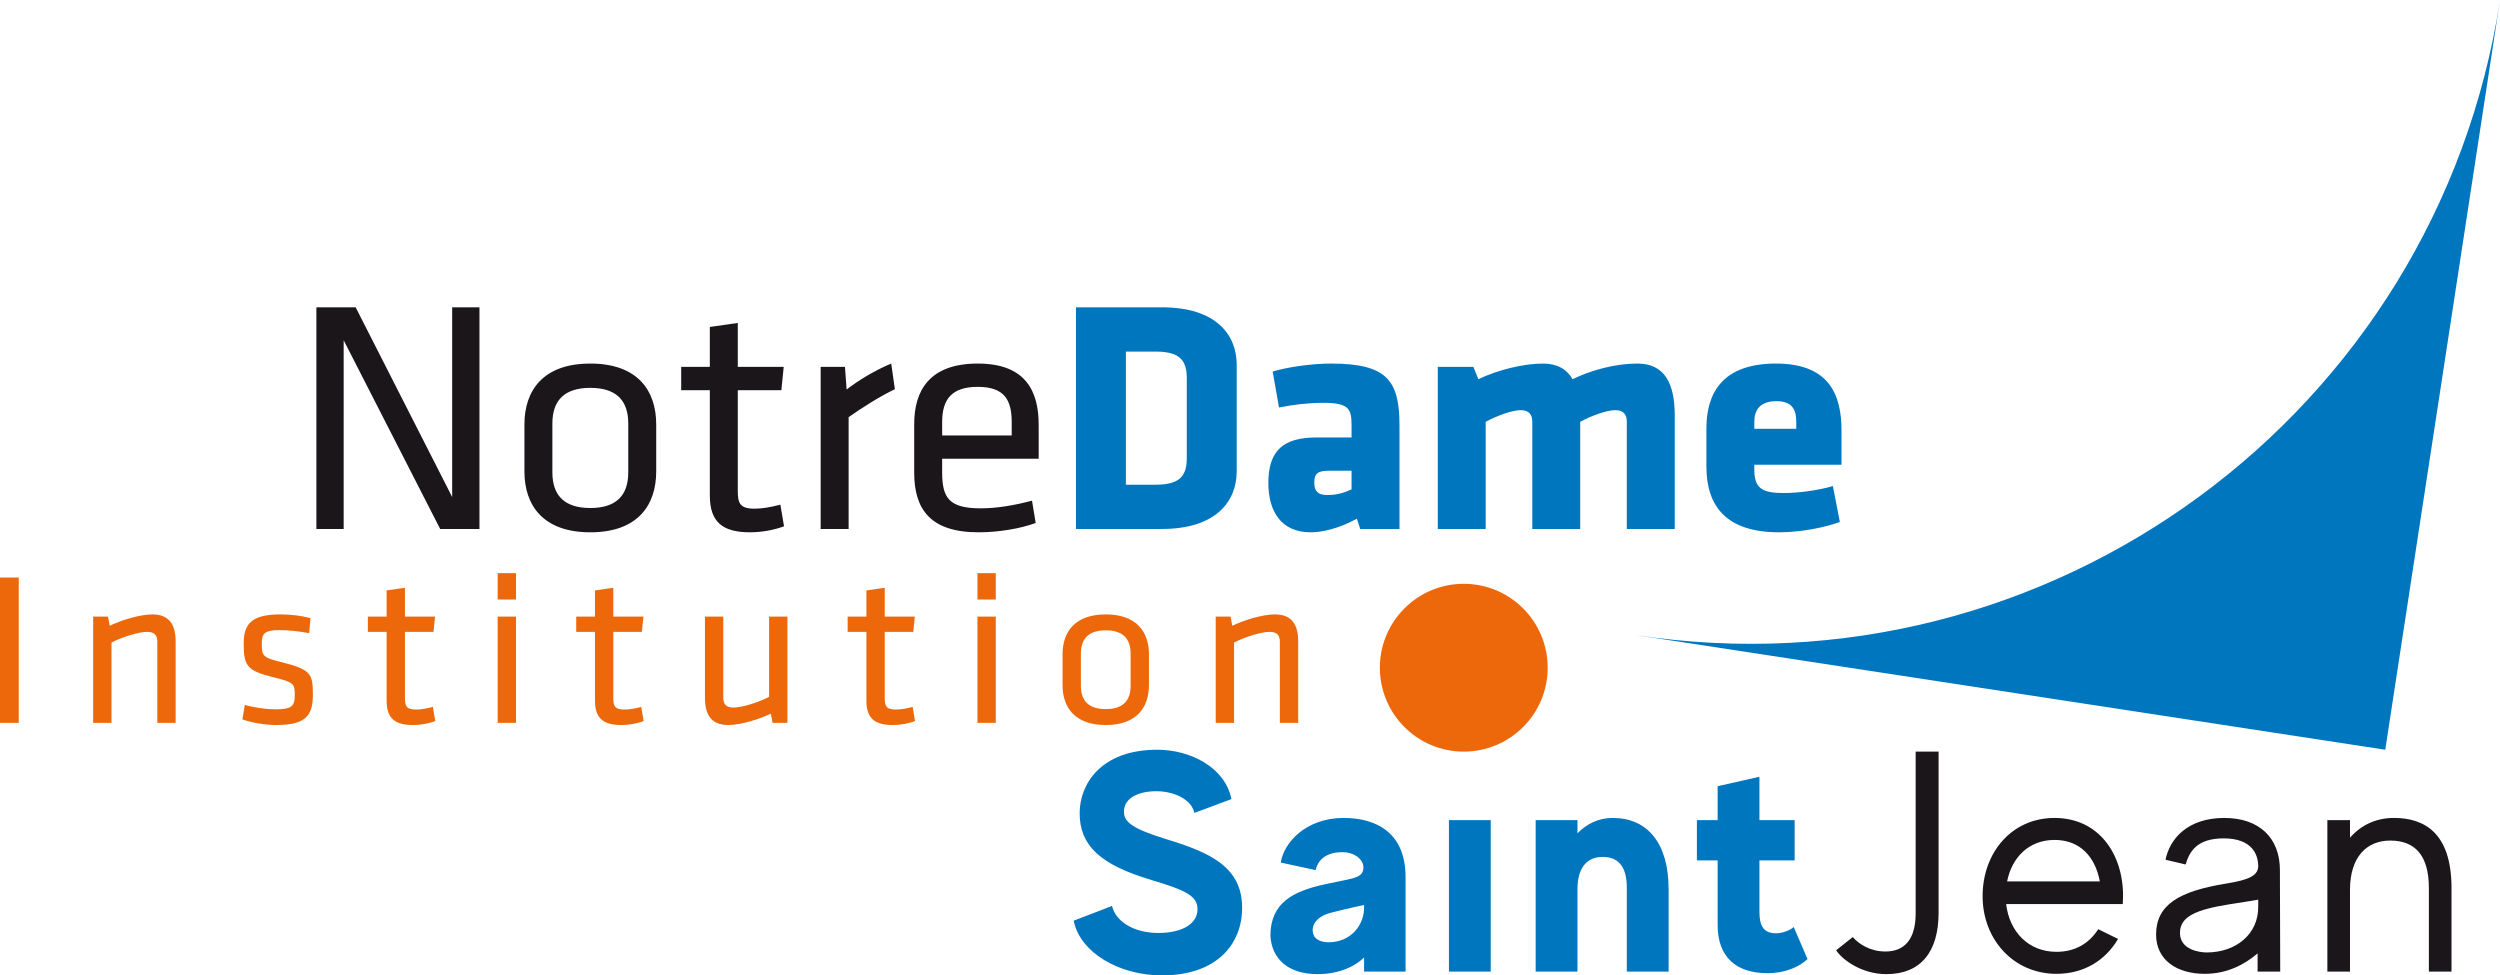
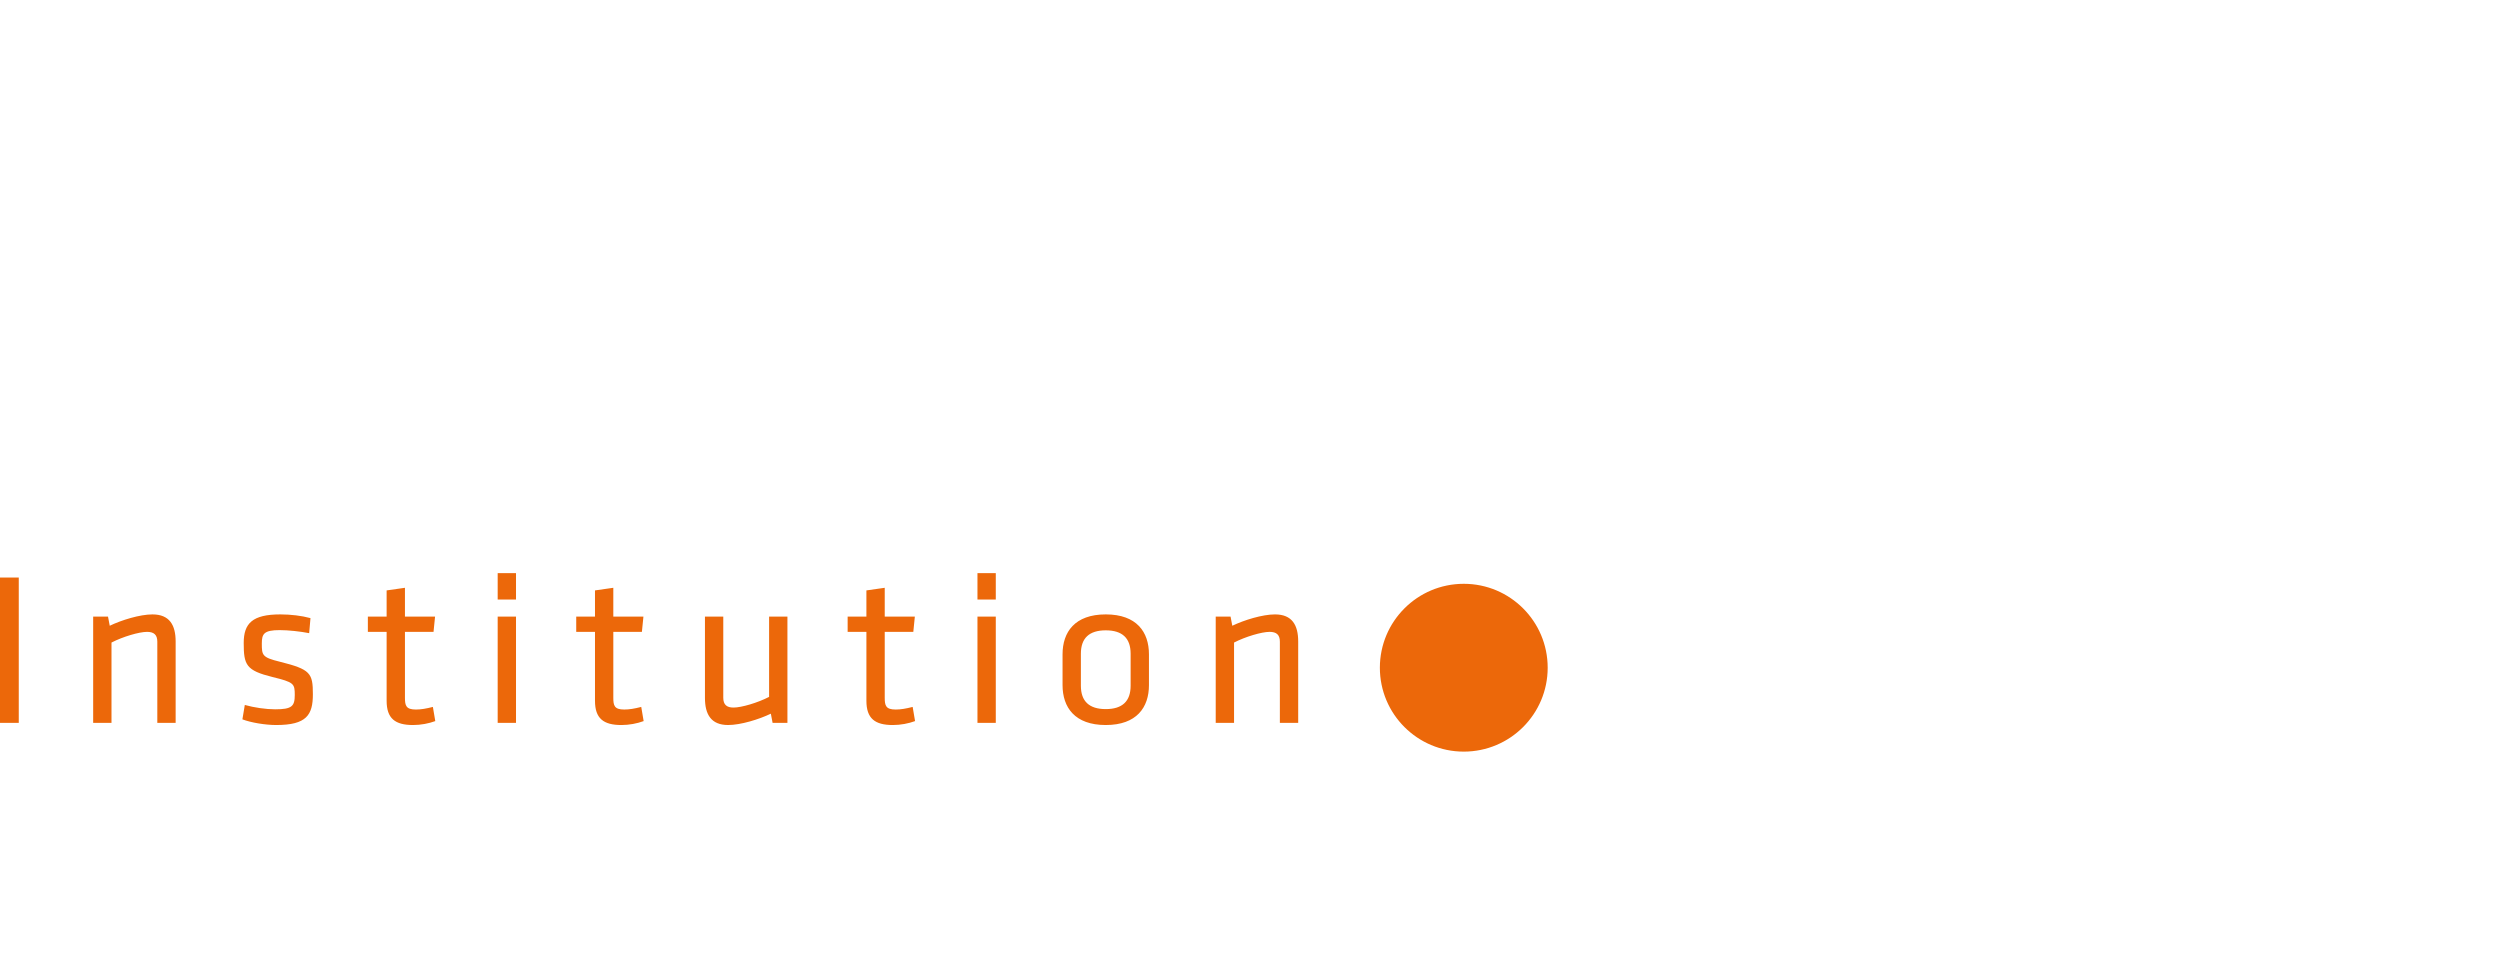
<svg xmlns="http://www.w3.org/2000/svg" width="615.139" height="240" viewBox="0 0 615.139 240">
-   <path d="M111.26 122.295L87.51 75.617h-9.663v54.54h6.715V83.724l23.748 46.433h9.663v-54.54h-6.714v46.678zm33.991-32.838c-11.629 0-16.214 6.633-16.214 14.986v11.546c0 8.353 4.585 14.986 16.214 14.986 11.629 0 16.214-6.633 16.214-14.986v-11.546c0-8.353-4.585-14.986-16.214-14.986zm9.336 26.778c0 5.815-3.112 8.763-9.336 8.763s-9.335-2.948-9.335-8.763v-12.038c0-5.814 3.111-8.763 9.335-8.763s9.336 2.95 9.336 8.763v12.038zm31.042 8.926c-3.686 0-4.095-1.474-4.095-4.421V96.008h10.728l.573-5.733h-11.301v-10.81l-6.879.984v9.826h-7.043v5.733h7.043v25.878c0 6.633 3.194 9.09 9.909 9.09 2.948 0 5.896-.574 8.353-1.475l-.901-5.322c-2.539.655-4.504.982-6.387.982zm22.686-29.316l-.41-5.57h-5.977v39.882h6.878V102.64c3.276-2.293 7.617-5.077 11.383-6.878l-.9-6.306c-3.931 1.637-8.025 4.094-10.974 6.388zm32.268-6.388c-11.874 0-15.64 6.633-15.64 14.904v11.956c0 9.008 4.012 14.658 15.804 14.658 4.995 0 10.319-.9 14.085-2.293l-.9-5.486c-4.34 1.146-8.681 1.884-12.612 1.884-7.78 0-9.499-2.54-9.499-8.845v-3.357h23.749v-8.353c0-8.271-3.194-15.068-14.987-15.068zm8.353 17.689h-17.115v-3.277c0-5.568 2.293-8.68 8.762-8.68 6.47 0 8.353 3.112 8.353 8.68v3.277zm222.42 117.621c0 6.496-2.862 9.356-7.425 9.356-3.866 0-6.65-1.933-8.043-3.557l-4.097 3.248c1.315 2.089 6.032 5.877 12.372 5.877 8.508 0 12.836-5.568 12.836-15.079v-39.67h-5.643v39.825zm34.18-23.508c-10.594 0-17.707 8.583-17.707 19.254 0 10.594 7.578 19.102 18.172 19.102 6.805 0 12.063-3.326 15.157-8.584l-4.873-2.398c-2.242 3.48-5.644 5.568-10.284 5.568-6.96 0-11.6-5.027-12.373-11.753h28.689c0-.619.078-1.315.078-1.935 0-10.67-6.186-19.254-16.858-19.254zM493.86 216.88c1.161-5.878 5.336-10.21 11.678-10.21 6.419 0 10.053 4.332 11.135 10.21h-22.813zm53.438-15.621c-9.126 0-13.456 5.258-14.462 10.285l4.95 1.16c.929-3.17 2.784-6.418 9.357-6.418 7.115 0 8.43 4.097 8.506 6.649.078 2.475-2.165 3.558-7.965 4.486-11.445 1.855-17.168 5.18-17.168 12.527 0 6.264 5.105 9.667 11.987 9.667 5.336 0 9.667-2.166 12.992-5.027v4.484h5.568s-.078-17.398-.078-24.977c0-7.887-5.027-12.836-13.687-12.836zm8.35 21.807c.079 6.727-5.411 11.29-12.68 11.29-1.857 0-6.573-.696-6.573-4.795 0-4.1 4.02-5.723 12.063-7.037 2.784-.463 5.18-.773 7.19-1.16v1.702zm33.408-21.807c-4.562 0-8.197 1.855-10.826 4.871v-4.33h-5.568v37.272h5.568v-20.105c0-8.197 4.177-12.14 9.898-12.14 6.032 0 9.511 3.556 9.511 11.677v20.568h5.57v-20.568c0-13.688-6.806-17.245-14.153-17.245z" fill="#1a161a" />
  <path d="M0 177.859h4.617v-35.755H0v35.755zm37.526-26.682c-3.114 0-7.623 1.396-10.523 2.792l-.429-2.255h-3.65v26.145h4.51v-19.757c2.79-1.449 6.817-2.63 8.75-2.63 1.664 0 2.523.697 2.523 2.416v19.97h4.51v-20.023c0-4.027-1.504-6.658-5.691-6.658zm31.352 11.65c-4.402-1.073-4.456-1.61-4.456-4.509 0-2.363.537-3.275 4.403-3.275 2.147 0 5.046.321 7.247.751l.322-3.703c-2.147-.591-4.885-.914-7.408-.914-6.872 0-9.02 2.2-9.02 7.032 0 5.423.591 6.765 7.087 8.377 5.26 1.287 5.476 1.61 5.476 4.401s-.698 3.543-4.832 3.543c-2.255 0-5.207-.428-7.462-1.073L59.644 177c2.094.805 5.638 1.396 8.322 1.396 7.462 0 9.019-2.47 9.019-7.57 0-5.208-.59-6.12-8.107-8zm33.447 11.757c-2.416 0-2.685-.966-2.685-2.899v-16.214h7.033l.376-3.757H99.64v-7.086l-4.51.645v6.441h-4.616v3.757h4.617v16.966c0 4.347 2.093 5.96 6.496 5.96 1.933 0 3.866-.377 5.476-.968l-.591-3.49c-1.664.43-2.952.645-4.187.645zm20.131-27.057h4.51v-6.497h-4.51v6.497zm0 30.332h4.51v-26.145h-4.51v26.145zm31.137-3.275c-2.416 0-2.684-.966-2.684-2.899v-16.214h7.033l.376-3.757h-7.41v-7.086l-4.509.645v6.441h-4.616v3.757h4.616v16.966c0 4.347 2.094 5.96 6.496 5.96 1.933 0 3.866-.377 5.476-.968l-.59-3.49c-1.664.43-2.953.645-4.188.645zm35.648-3.113c-2.792 1.45-6.819 2.63-8.752 2.63-1.664 0-2.523-.697-2.523-2.416v-19.97h-4.509v20.024c0 4.026 1.503 6.657 5.69 6.657 3.114 0 7.623-1.396 10.523-2.791l.43 2.254h3.65v-26.145h-4.51v19.757zm31.137 3.113c-2.416 0-2.685-.966-2.685-2.899v-16.214h7.033l.376-3.757h-7.409v-7.086l-4.51.645v6.441h-4.616v3.757h4.617v16.966c0 4.347 2.093 5.96 6.496 5.96 1.933 0 3.866-.377 5.476-.968l-.591-3.49c-1.664.43-2.952.645-4.187.645zm20.131-27.057h4.51v-6.497h-4.51v6.497zm0 30.332h4.51v-26.145h-4.51v26.145zm31.567-26.682c-7.624 0-10.63 4.348-10.63 9.824v7.57c0 5.475 3.006 9.825 10.63 9.825 7.623 0 10.63-4.35 10.63-9.825V161c0-5.476-3.007-9.824-10.63-9.824zm6.12 17.556c0 3.81-2.04 5.744-6.12 5.744s-6.12-1.933-6.12-5.744v-7.893c0-3.81 2.04-5.743 6.12-5.743s6.12 1.933 6.12 5.743v7.893zm35.54-17.556c-3.113 0-7.622 1.396-10.522 2.792l-.43-2.255h-3.65v26.145h4.51v-19.757c2.792-1.449 6.818-2.63 8.75-2.63 1.665 0 2.524.697 2.524 2.416v19.97h4.51v-20.023c0-4.027-1.504-6.658-5.691-6.658zm46.434-7.529c-11.403 0-20.647 9.244-20.647 20.647 0 11.403 9.244 20.646 20.647 20.646 11.402 0 20.646-9.243 20.646-20.646s-9.244-20.647-20.646-20.647z" fill="#ec680a" />
-   <path d="M304.299 115.99V89.783c0-7.37-4.995-14.167-18.426-14.167h-21.127v54.54h21.127c13.431 0 18.426-6.879 18.426-14.168zm-27.27 3.275V86.51h7.37c6.143 0 7.616 2.375 7.616 6.633v19.49c0 4.258-1.473 6.633-7.615 6.633h-7.37zm46.93-11.628c-8.189 0-11.874 3.193-11.874 11.219 0 6.796 3.03 12.12 10.4 12.12 2.703 0 6.797-.82 11.383-3.358l.82 2.539h9.663v-25.469c0-11.055-3.03-15.231-16.87-15.231-4.586 0-10.564.818-14.331 1.965l1.556 8.844c3.767-.737 7.288-1.146 10.81-1.146 6.305 0 7.042 1.392 7.042 5.487v3.03h-8.599zm8.6 12.774c-1.803.82-3.522 1.393-5.98 1.393-2.292 0-3.193-.901-3.193-3.112 0-2.211.982-2.866 3.522-2.866h5.65v4.585zm56.262 9.746v-26.37c2.54-1.391 6.469-2.865 8.599-2.865 2.047 0 2.866 1.065 2.866 2.865v26.37h11.793v-27.925c0-7.698-2.375-12.775-9.173-12.775-5.486 0-11.465 1.637-15.968 3.848-1.392-2.456-3.768-3.848-7.288-3.848-4.587 0-10.975 1.474-15.887 3.848l-1.229-3.03h-8.763v39.882h11.793v-26.37c2.538-1.391 6.47-2.865 8.6-2.865 2.046 0 2.865 1.065 2.865 2.865v26.37h11.792zm48.9.818c5.568 0 11.382-1.228 14.986-2.538l-1.72-8.844c-3.522 1.065-8.434 1.72-12.119 1.72-5.405 0-7.207-1.229-7.207-5.814v-1.147h21.455v-8.354c0-8.68-2.866-16.541-16.133-16.541-13.266 0-17.115 7.37-17.115 15.969v9.335c0 9.827 4.915 16.214 17.853 16.214zm-6.06-27.188c0-2.783 1.31-5.077 5.405-5.077 4.094 0 4.913 2.294 4.913 5.077v1.72h-10.318v-1.72zm-144.587 102.73c-8.507-2.629-10.517-4.253-10.517-6.804 0-3.559 3.944-5.105 8.274-5.027 3.944.078 8.352 1.933 9.048 5.336l9.124-3.403c-1.546-7.734-9.975-12.14-18.249-12.14-13.92 0-19.1 8.505-19.1 15.619 0 7.965 5.103 12.683 17.553 16.395 8.816 2.63 11.445 4.02 11.445 7.27 0 3.324-3.402 5.798-9.666 5.798-5.645 0-10.363-2.551-11.368-6.65l-9.433 3.634C265.73 234.356 275.32 240 285.914 240c13.455 0 19.719-7.654 19.719-16.625 0-10.054-7.888-13.61-18.56-16.858zm43.537-5.258c-9.28 0-14.77 6.108-15.465 10.981l8.583 1.855c.619-2.86 3.016-4.33 6.186-4.408 3.635-.154 6.032 2.166 5.49 4.408-.463 2.089-3.092 2.089-9.356 3.48-7.887 1.701-13.456 4.563-13.456 12.682.31 5.646 4.331 9.434 11.6 9.434 6.341 0 10.053-2.705 11.445-4.098v3.48h10.208v-23.276c0-10.826-7.115-14.538-15.235-14.538zm5.027 22.58c-.309 4.098-3.17 7.268-7.192 7.888-2.32.386-4.64-.077-5.258-1.779-.696-1.855.387-4.33 4.176-5.336 4.871-1.237 8.274-1.933 8.274-1.933v1.16zm20.88 15.233h10.285V201.8h-10.285v37.273zm40.289-37.813c-3.481 0-6.42 1.468-8.662 3.788V201.8H377.86v37.273h10.285v-20.259c0-5.492 2.474-7.965 6.186-7.965 3.713 0 5.955 2.164 5.955 7.578v20.646h10.285v-20.259c0-11.446-5.258-17.554-13.764-17.554zm40.213 28.38c-3.248 0-4.1-2.01-4.1-5.336v-12.605h8.662v-9.899h-8.662v-10.67l-10.283 2.32v8.35h-5.105v9.899h5.105v15.93c0 7.732 4.407 11.831 12.294 11.831 4.409 0 7.888-1.623 9.822-3.479l-3.403-7.887c-1.005.927-2.938 1.546-4.33 1.546zm-34.59-73.392l184.478 28.231L615.14 0c-15.593 101.894-110.842 171.836-212.71 156.247z" fill="#0076be" />
</svg>